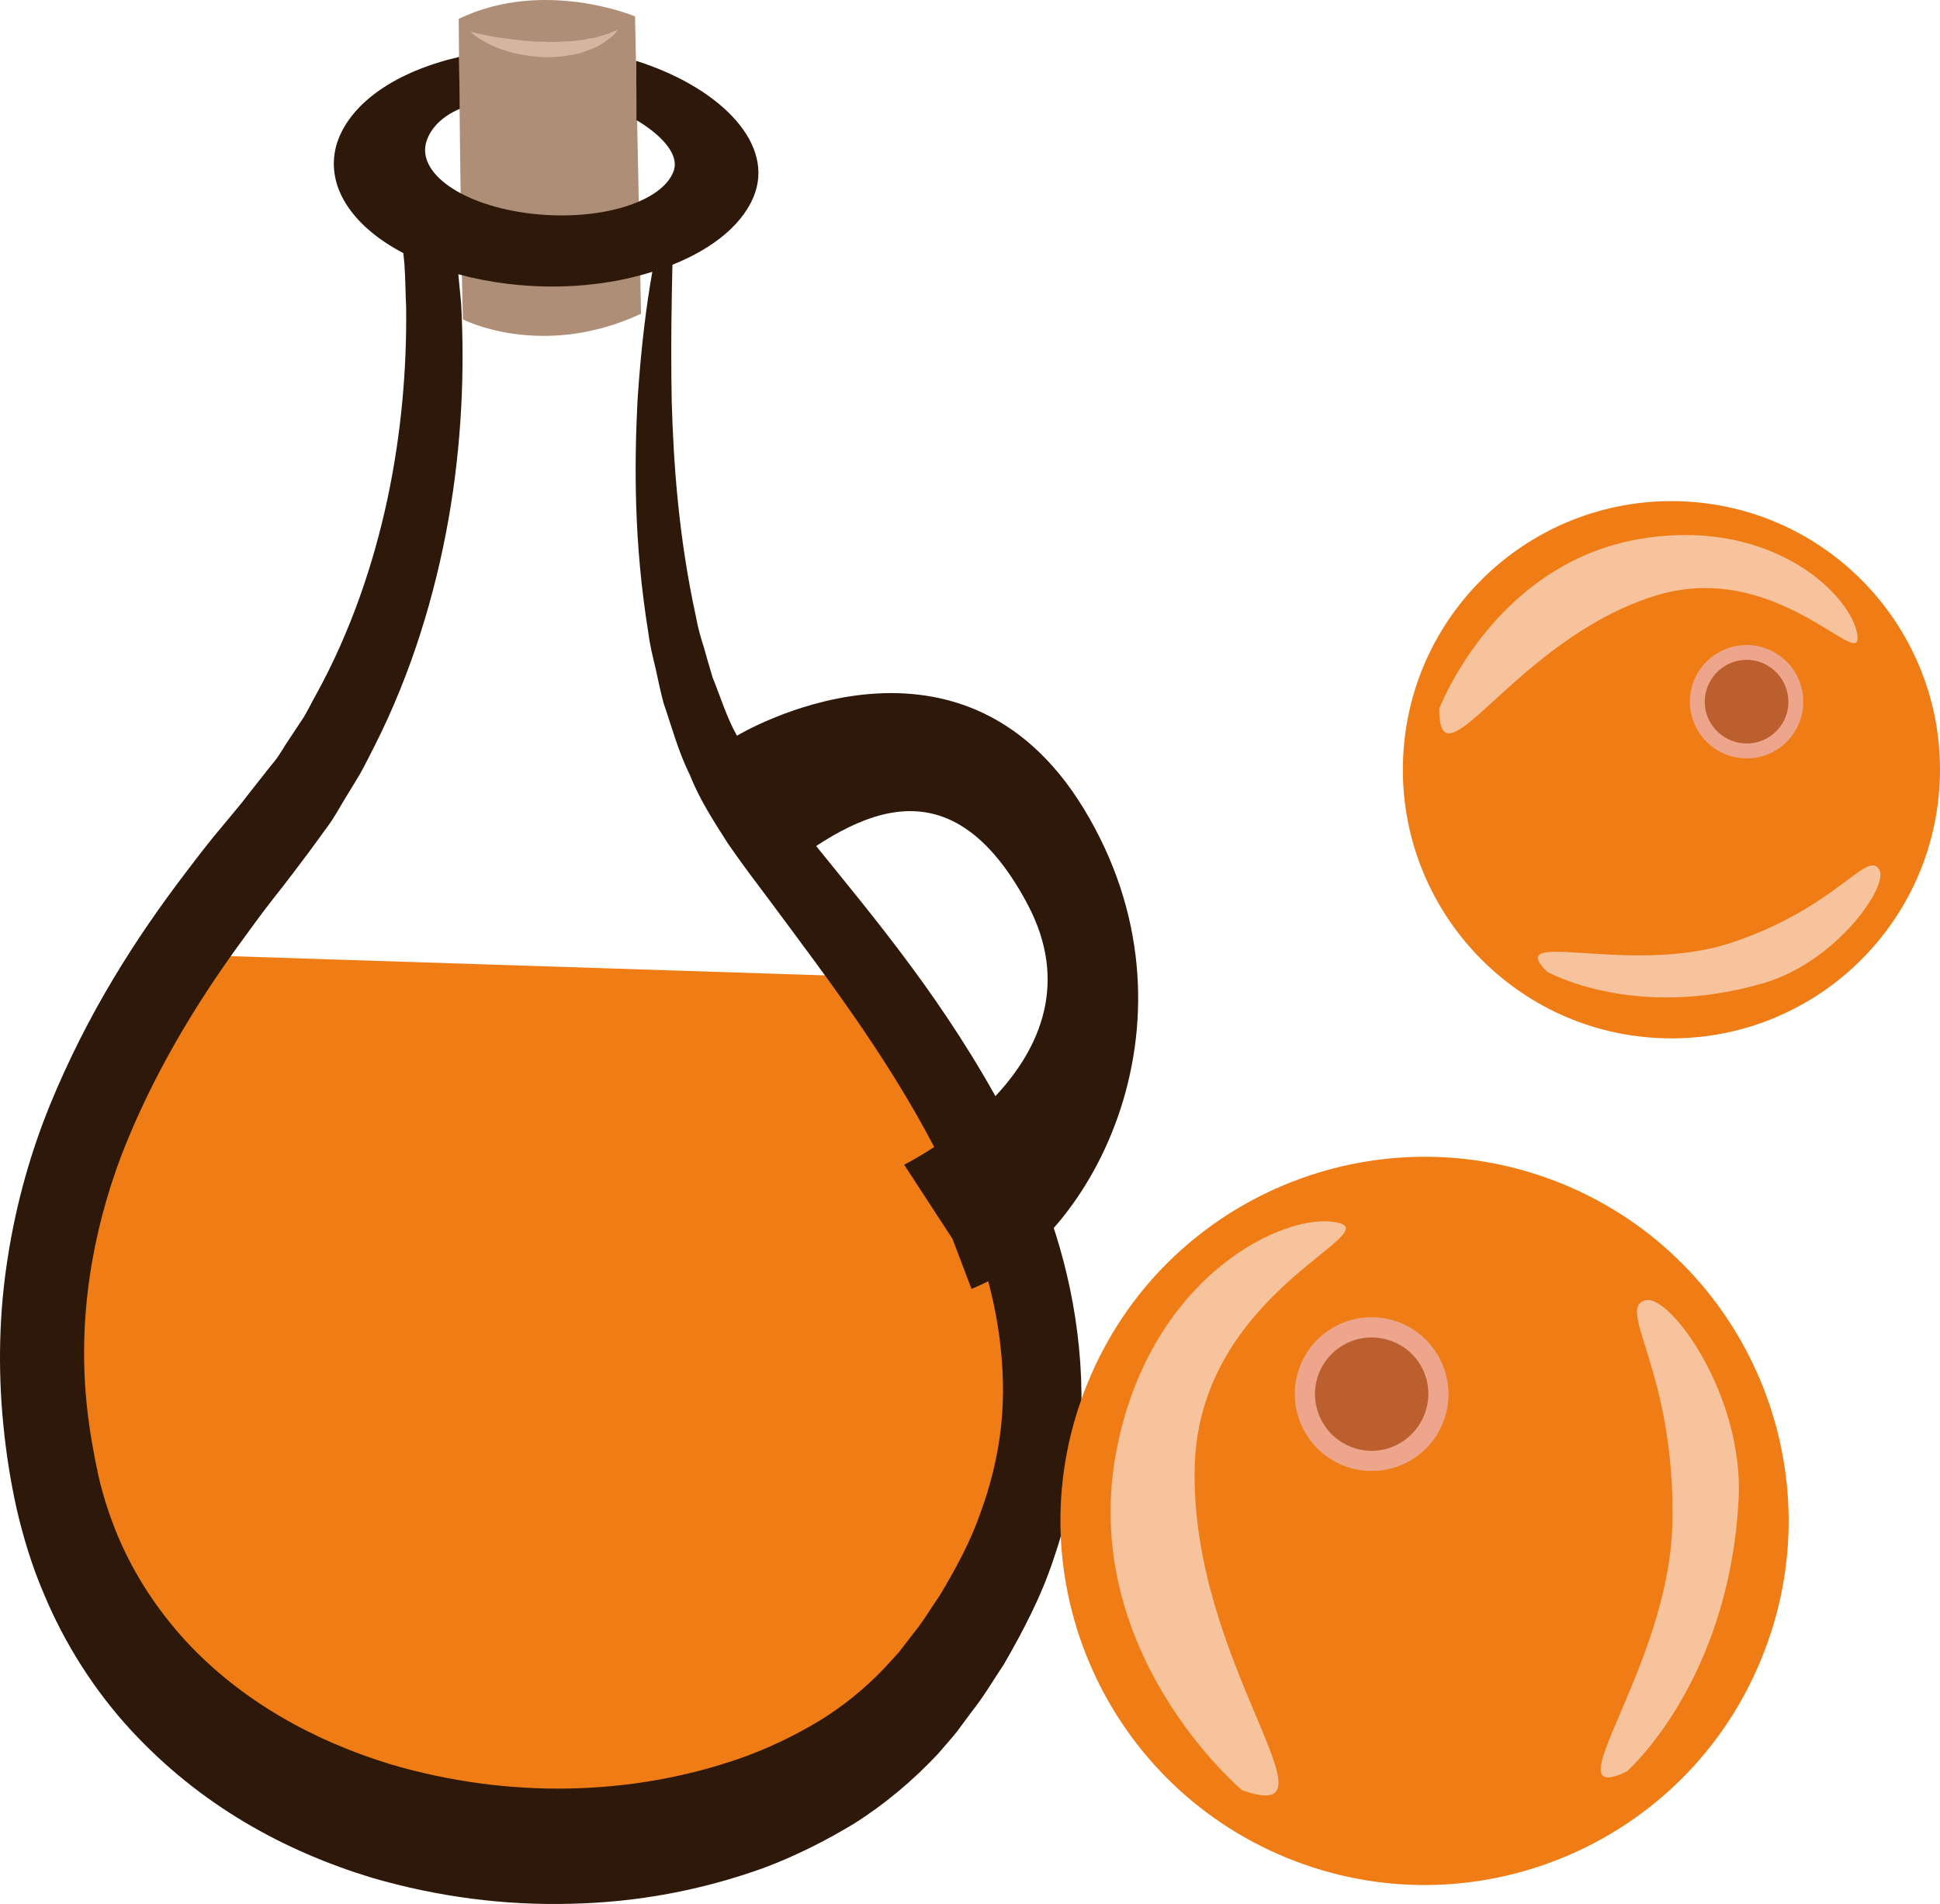
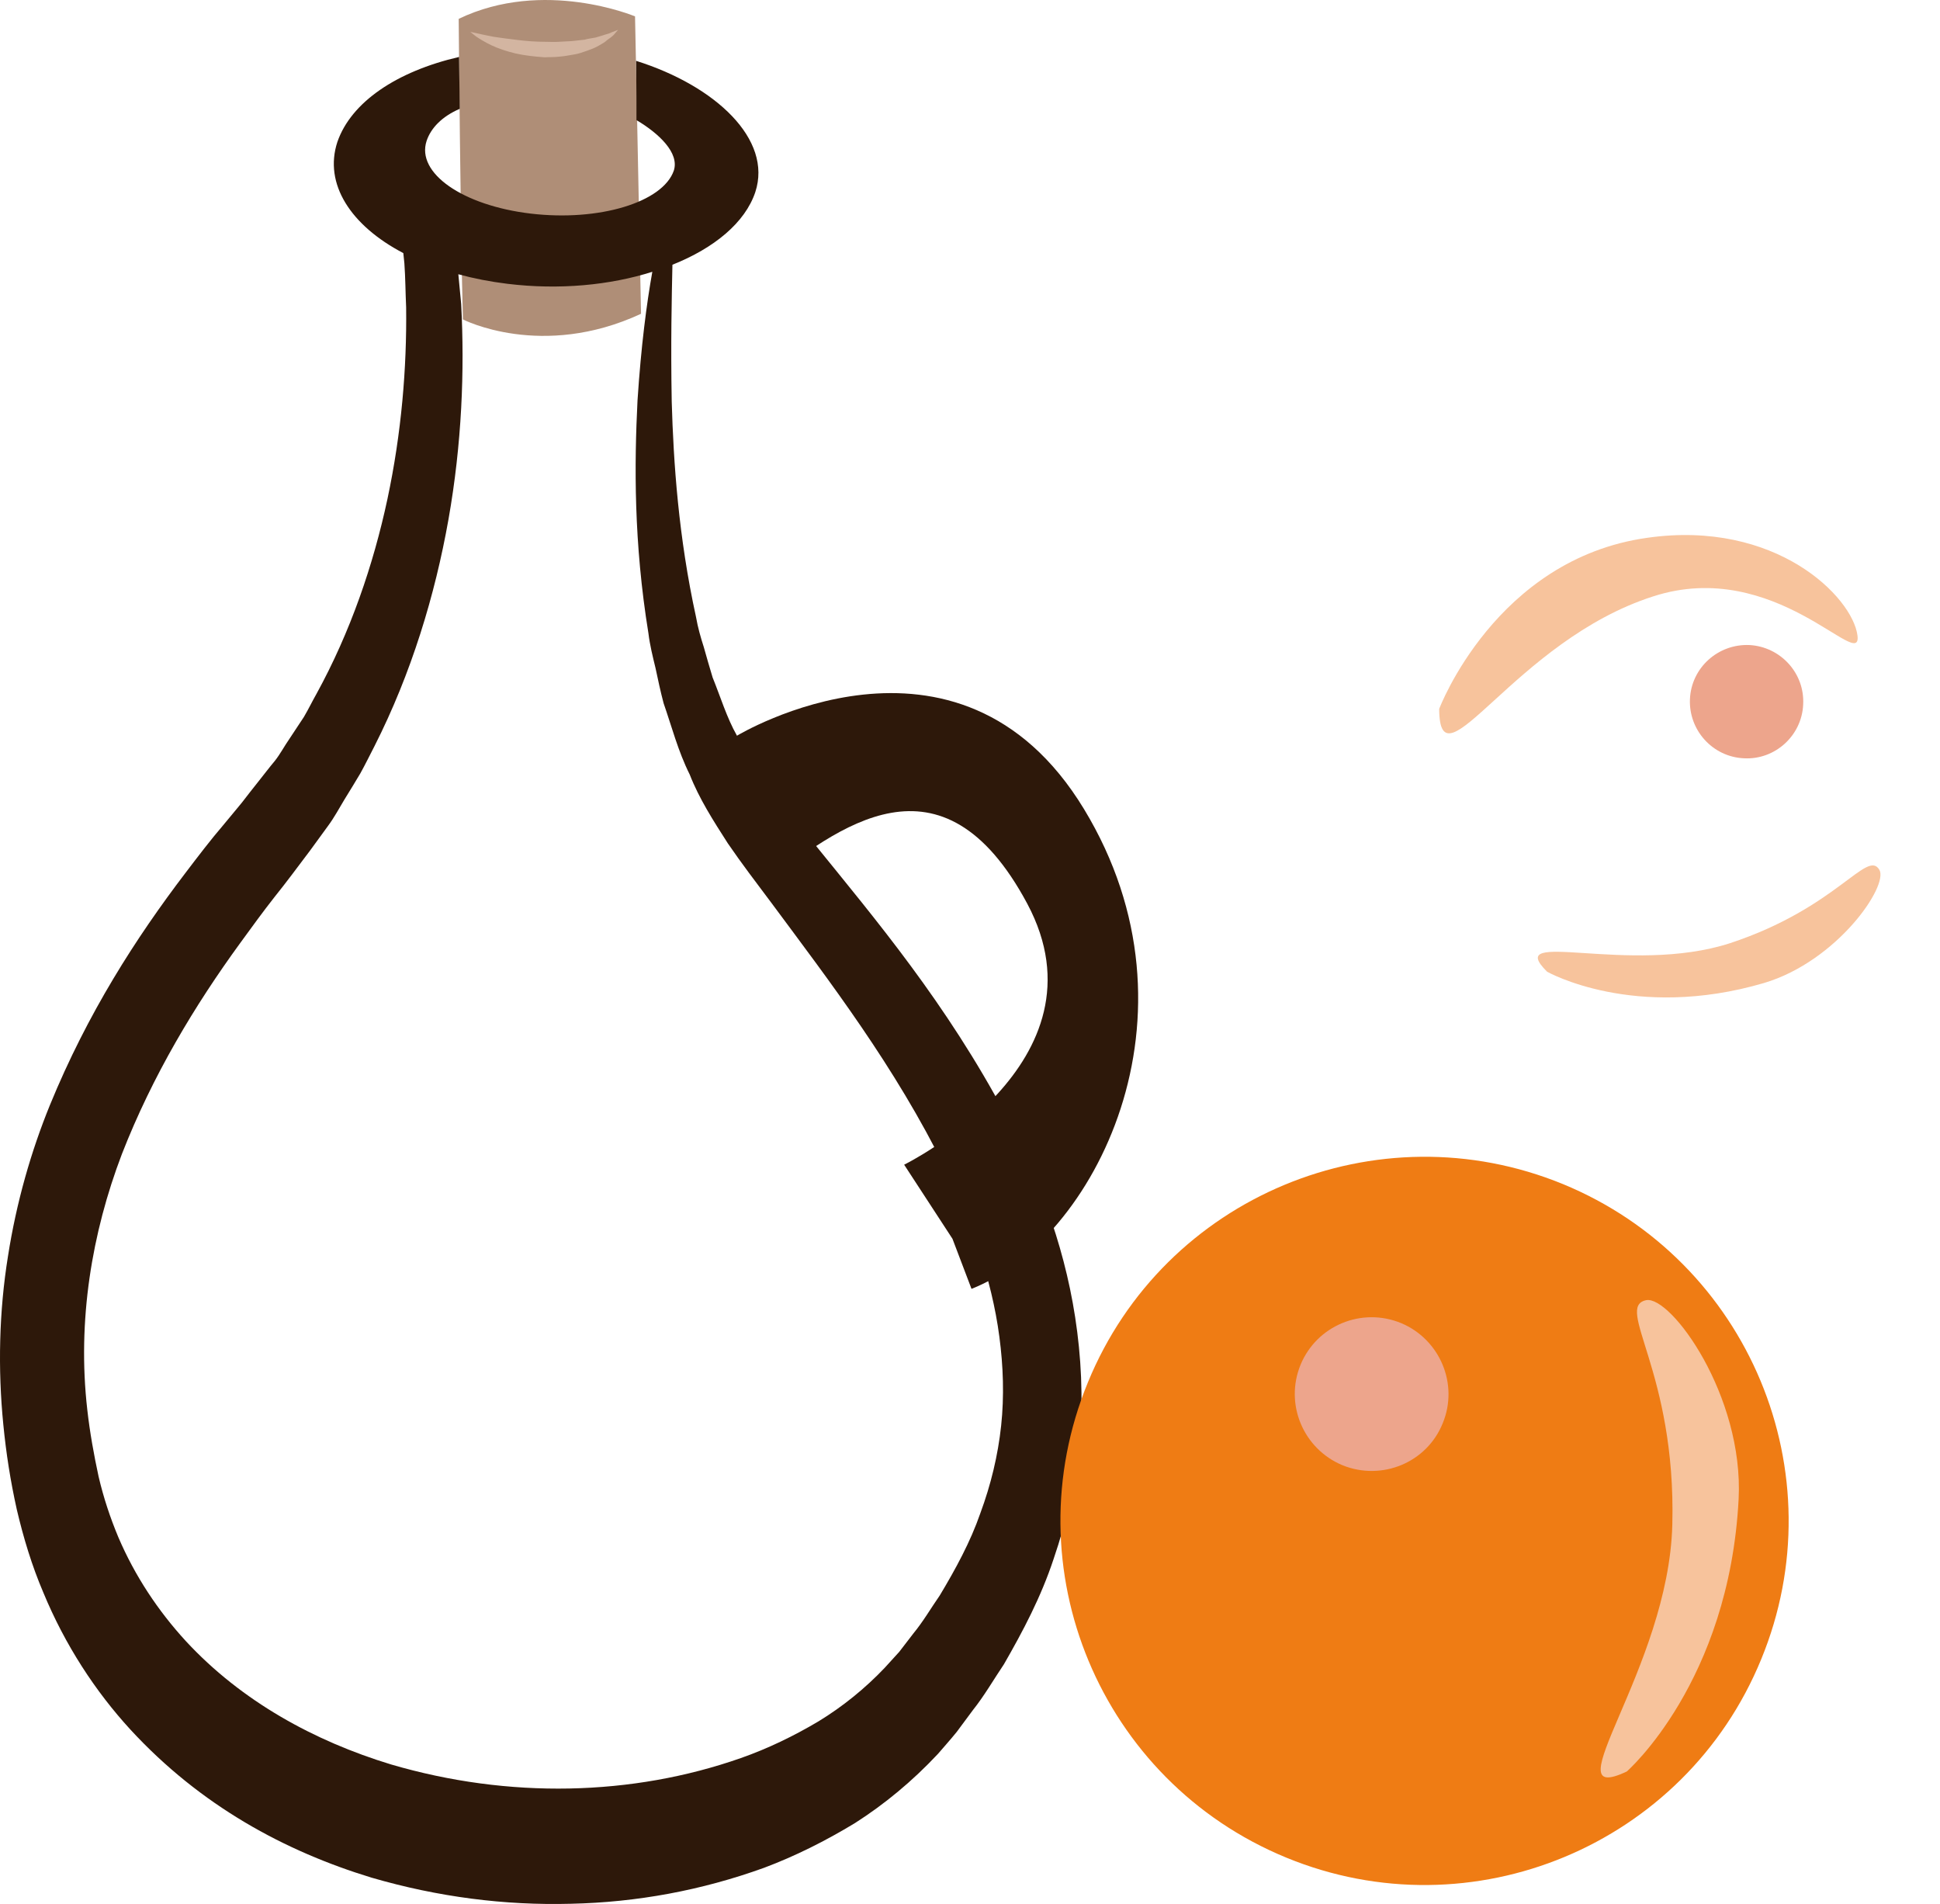
<svg xmlns="http://www.w3.org/2000/svg" xmlns:ns1="http://sodipodi.sourceforge.net/DTD/sodipodi-0.dtd" xmlns:ns2="http://www.inkscape.org/namespaces/inkscape" xml:space="preserve" width="55.005mm" height="53.971mm" version="1.1" style="clip-rule:evenodd;fill-rule:evenodd;image-rendering:optimizeQuality;shape-rendering:geometricPrecision;text-rendering:geometricPrecision" viewBox="0 0 5500.505 5397.08" id="svg40" ns1:docname="4017.svg" ns2:version="0.92.4 (5da689c313, 2019-01-14)">
  <ns1:namedview pagecolor="#ffffff" bordercolor="#666666" borderopacity="1" objecttolerance="10" gridtolerance="10" guidetolerance="10" ns2:pageopacity="0" ns2:pageshadow="2" ns2:window-width="640" ns2:window-height="480" id="namedview42" showgrid="false" ns2:zoom="0.2102413" ns2:cx="102.59667" ns2:cy="91.715725" ns2:window-x="0" ns2:window-y="0" ns2:window-maximized="0" ns2:current-layer="svg40" />
  <defs id="defs4">
    <style type="text/css" id="style2">
   
    .fil2 {fill:#2D180A;fill-rule:nonzero}
    .fil1 {fill:#AF8E77;fill-rule:nonzero}
    .fil5 {fill:#BB5F2E;fill-rule:nonzero}
    .fil3 {fill:#D3B5A1;fill-rule:nonzero}
    .fil4 {fill:#EDA58C;fill-rule:nonzero}
    .fil0 {fill:#EF7C14;fill-rule:nonzero}
    .fil6 {fill:#F7C39C;fill-rule:nonzero}
   
  </style>
  </defs>
  <g id="Vrstva_x0020_1" transform="translate(-7785.463,-11879.565)">
    <g id="_859758168">
-       <path class="fil0" d="m 8288,14585 c 0,0 -664,1251 -181,1889 483,637 2197,1201 2616,-411 0,0 35,-810 -488,-1415 z" id="path7" ns2:connector-curvature="0" style="fill:#ef7c14;fill-rule:nonzero" />
      <path class="fil1" d="m 9086,11933 c 0,0 5,608 12,852 0,0 223,115 505,-16 l -17,-843 c 0,0 -259,-109 -500,7 z" id="path9" ns2:connector-curvature="0" style="fill:#af8e77;fill-rule:nonzero" />
      <path class="fil2" d="m 10624,15921 c -9,84 -29,167 -59,248 -28,81 -70,158 -115,233 -25,36 -47,74 -75,108 l -40,52 -41,45 c -55,58 -119,110 -188,152 -69,41 -143,77 -220,104 -308,108 -658,116 -992,18 -217,-66 -424,-179 -582,-350 -78,-85 -144,-184 -191,-294 -23,-55 -42,-112 -56,-172 -13,-60 -25,-126 -32,-189 -29,-253 13,-502 98,-725 87,-223 207,-422 336,-599 32,-44 64,-88 97,-130 17,-21 33,-42 49,-63 17,-23 35,-46 52,-69 17,-23 34,-47 51,-70 17,-23 31,-49 46,-74 15,-24 30,-49 45,-74 14,-25 27,-52 40,-77 105,-207 172,-429 210,-643 38,-215 46,-422 36,-611 -3,-28 -5,-56 -8,-84 44,12 90,21 139,27 147,18 291,4 411,-34 -16,89 -32,211 -42,365 -9,179 -11,402 31,660 4,33 12,65 20,98 7,33 14,66 23,100 23,66 41,136 74,202 27,69 67,131 108,195 39,57 81,112 123,168 166,224 351,464 495,757 70,146 130,306 152,474 11,83 14,168 5,252 z m 210,-307 c -34,-221 -112,-408 -195,-570 -171,-322 -371,-558 -545,-773 -43,-53 -86,-105 -126,-155 -33,-50 -68,-95 -93,-151 -29,-51 -47,-111 -69,-165 -9,-29 -17,-58 -25,-86 -9,-28 -17,-56 -22,-85 -50,-228 -64,-439 -69,-611 -3,-166 0,-296 2,-388 118,-47 206,-119 235,-206 49,-149 -112,-301 -338,-372 1,64 1,161 1,168 64,38 122,93 106,143 -31,90 -212,145 -406,122 -193,-23 -325,-115 -295,-206 12,-36 43,-69 94,-91 0,-30 -2,-117 -2,-147 -177,41 -306,128 -345,241 -39,119 38,237 187,315 1,10 2,20 3,29 3,41 3,83 5,125 2,171 -13,355 -53,543 -40,187 -105,377 -201,552 -12,21 -23,44 -36,66 -13,20 -27,41 -41,62 -14,20 -26,43 -41,62 -16,19 -31,39 -47,59 -15,19 -31,39 -47,60 -17,21 -35,42 -53,64 -36,42 -71,88 -106,134 -141,185 -278,398 -385,659 -53,130 -95,275 -119,429 -25,155 -29,318 -13,478 8,81 20,158 38,239 19,81 43,160 75,235 62,150 148,281 247,389 199,216 438,345 684,420 189,55 378,79 565,74 187,-4 371,-38 548,-102 88,-33 174,-76 258,-127 83,-53 162,-118 235,-196 18,-21 36,-41 53,-62 l 46,-62 c 32,-40 59,-87 88,-130 54,-94 105,-190 141,-299 37,-108 63,-223 74,-340 10,-117 4,-234 -13,-344 z" id="path11" ns2:connector-curvature="0" style="fill:#2d180a;fill-rule:nonzero" />
      <path class="fil3" d="m 9119,11970 c 0,0 7,1 19,4 12,3 28,6 48,10 20,3 43,6 68,9 24,3 51,5 77,5 13,0 26,1 39,0 13,-1 25,-1 37,-2 13,-1 24,-3 36,-4 10,-3 21,-4 31,-6 9,-3 18,-5 26,-8 7,-2 15,-4 20,-7 11,-4 18,-7 18,-7 0,0 -5,6 -13,15 -5,5 -11,9 -18,14 -6,6 -15,11 -24,16 -10,6 -21,10 -32,14 -12,4 -24,9 -38,11 -13,2 -26,5 -41,6 -14,2 -28,1 -42,2 -28,-2 -57,-5 -83,-11 -25,-6 -49,-14 -68,-23 -19,-9 -35,-19 -45,-26 -9,-7 -15,-12 -15,-12 z" id="path13" ns2:connector-curvature="0" style="fill:#d3b5a1;fill-rule:nonzero" />
      <path class="fil2" d="m 9875,13965 c 0,0 627,-380 984,208 356,587 27,1224 -319,1360 l -54,-142 -137,-210 c 0,0 590,-289 349,-740 -242,-452 -536,-217 -751,-52 l -119,-371 z" id="path15" ns2:connector-curvature="0" style="fill:#2d180a;fill-rule:nonzero" />
    </g>
    <g id="_859756920">
      <path class="fil0" d="m 10870,15798 c 216,-527 820,-778 1347,-562 527,217 779,820 562,1347 -216,527 -820,779 -1347,562 -527,-217 -779,-820 -562,-1347 z" id="path18" ns2:connector-curvature="0" style="fill:#ef7c14;fill-rule:nonzero" />
      <path class="fil4" d="m 11473,15748 c 46,-111 173,-164 285,-118 110,46 164,173 118,284 -45,112 -173,164 -284,119 -111,-46 -165,-173 -119,-285 z" id="path20" ns2:connector-curvature="0" style="fill:#eda58c;fill-rule:nonzero" />
-       <path class="fil5" d="m 11526,15770 c 34,-82 128,-121 210,-87 82,33 121,127 87,209 -34,82 -127,122 -209,88 -82,-33 -122,-128 -88,-210 z" id="path22" ns2:connector-curvature="0" style="fill:#bb5f2e;fill-rule:nonzero" />
-       <path class="fil6" d="m 11307,16954 c 0,0 -471,-395 -354,-973 99,-490 479,-668 624,-636 143,31 -390,197 -404,689 -16,560 434,1025 134,920 z" id="path24" ns2:connector-curvature="0" style="fill:#f7c39c;fill-rule:nonzero" />
      <path class="fil6" d="m 12398,16901 c 0,0 290,-253 317,-772 15,-293 -192,-577 -262,-564 -91,19 85,202 74,636 -10,409 -349,804 -129,700 z" id="path26" ns2:connector-curvature="0" style="fill:#f7c39c;fill-rule:nonzero" />
-       <path class="fil0" d="m 12563,13301 c 420,21 743,379 722,798 -21,420 -378,744 -799,723 -419,-21 -743,-379 -722,-799 21,-420 379,-743 799,-722 z" id="path28" ns2:connector-curvature="0" style="fill:#ef7c14;fill-rule:nonzero" />
      <path class="fil4" d="m 12746,13708 c 88,5 157,80 152,169 -4,88 -80,157 -168,152 -89,-4 -157,-80 -153,-168 4,-89 80,-157 169,-153 z" id="path30" ns2:connector-curvature="0" style="fill:#eda58c;fill-rule:nonzero" />
-       <path class="fil5" d="m 12744,13750 c 65,4 115,59 112,125 -3,65 -59,115 -124,112 -66,-4 -116,-59 -113,-124 4,-66 59,-116 125,-113 z" id="path32" ns2:connector-curvature="0" style="fill:#bb5f2e;fill-rule:nonzero" />
      <path class="fil6" d="m 11866,13889 c 0,0 160,-425 590,-485 365,-52 582,168 596,277 13,107 -233,-223 -579,-111 -394,126 -606,554 -607,319 z" id="path34" ns2:connector-curvature="0" style="fill:#f7c39c;fill-rule:nonzero" />
      <path class="fil6" d="m 12172,14634 c 0,0 247,140 615,32 208,-62 354,-276 327,-321 -35,-59 -120,108 -423,208 -287,93 -646,-45 -519,81 z" id="path36" ns2:connector-curvature="0" style="fill:#f7c39c;fill-rule:nonzero" />
    </g>
  </g>
</svg>